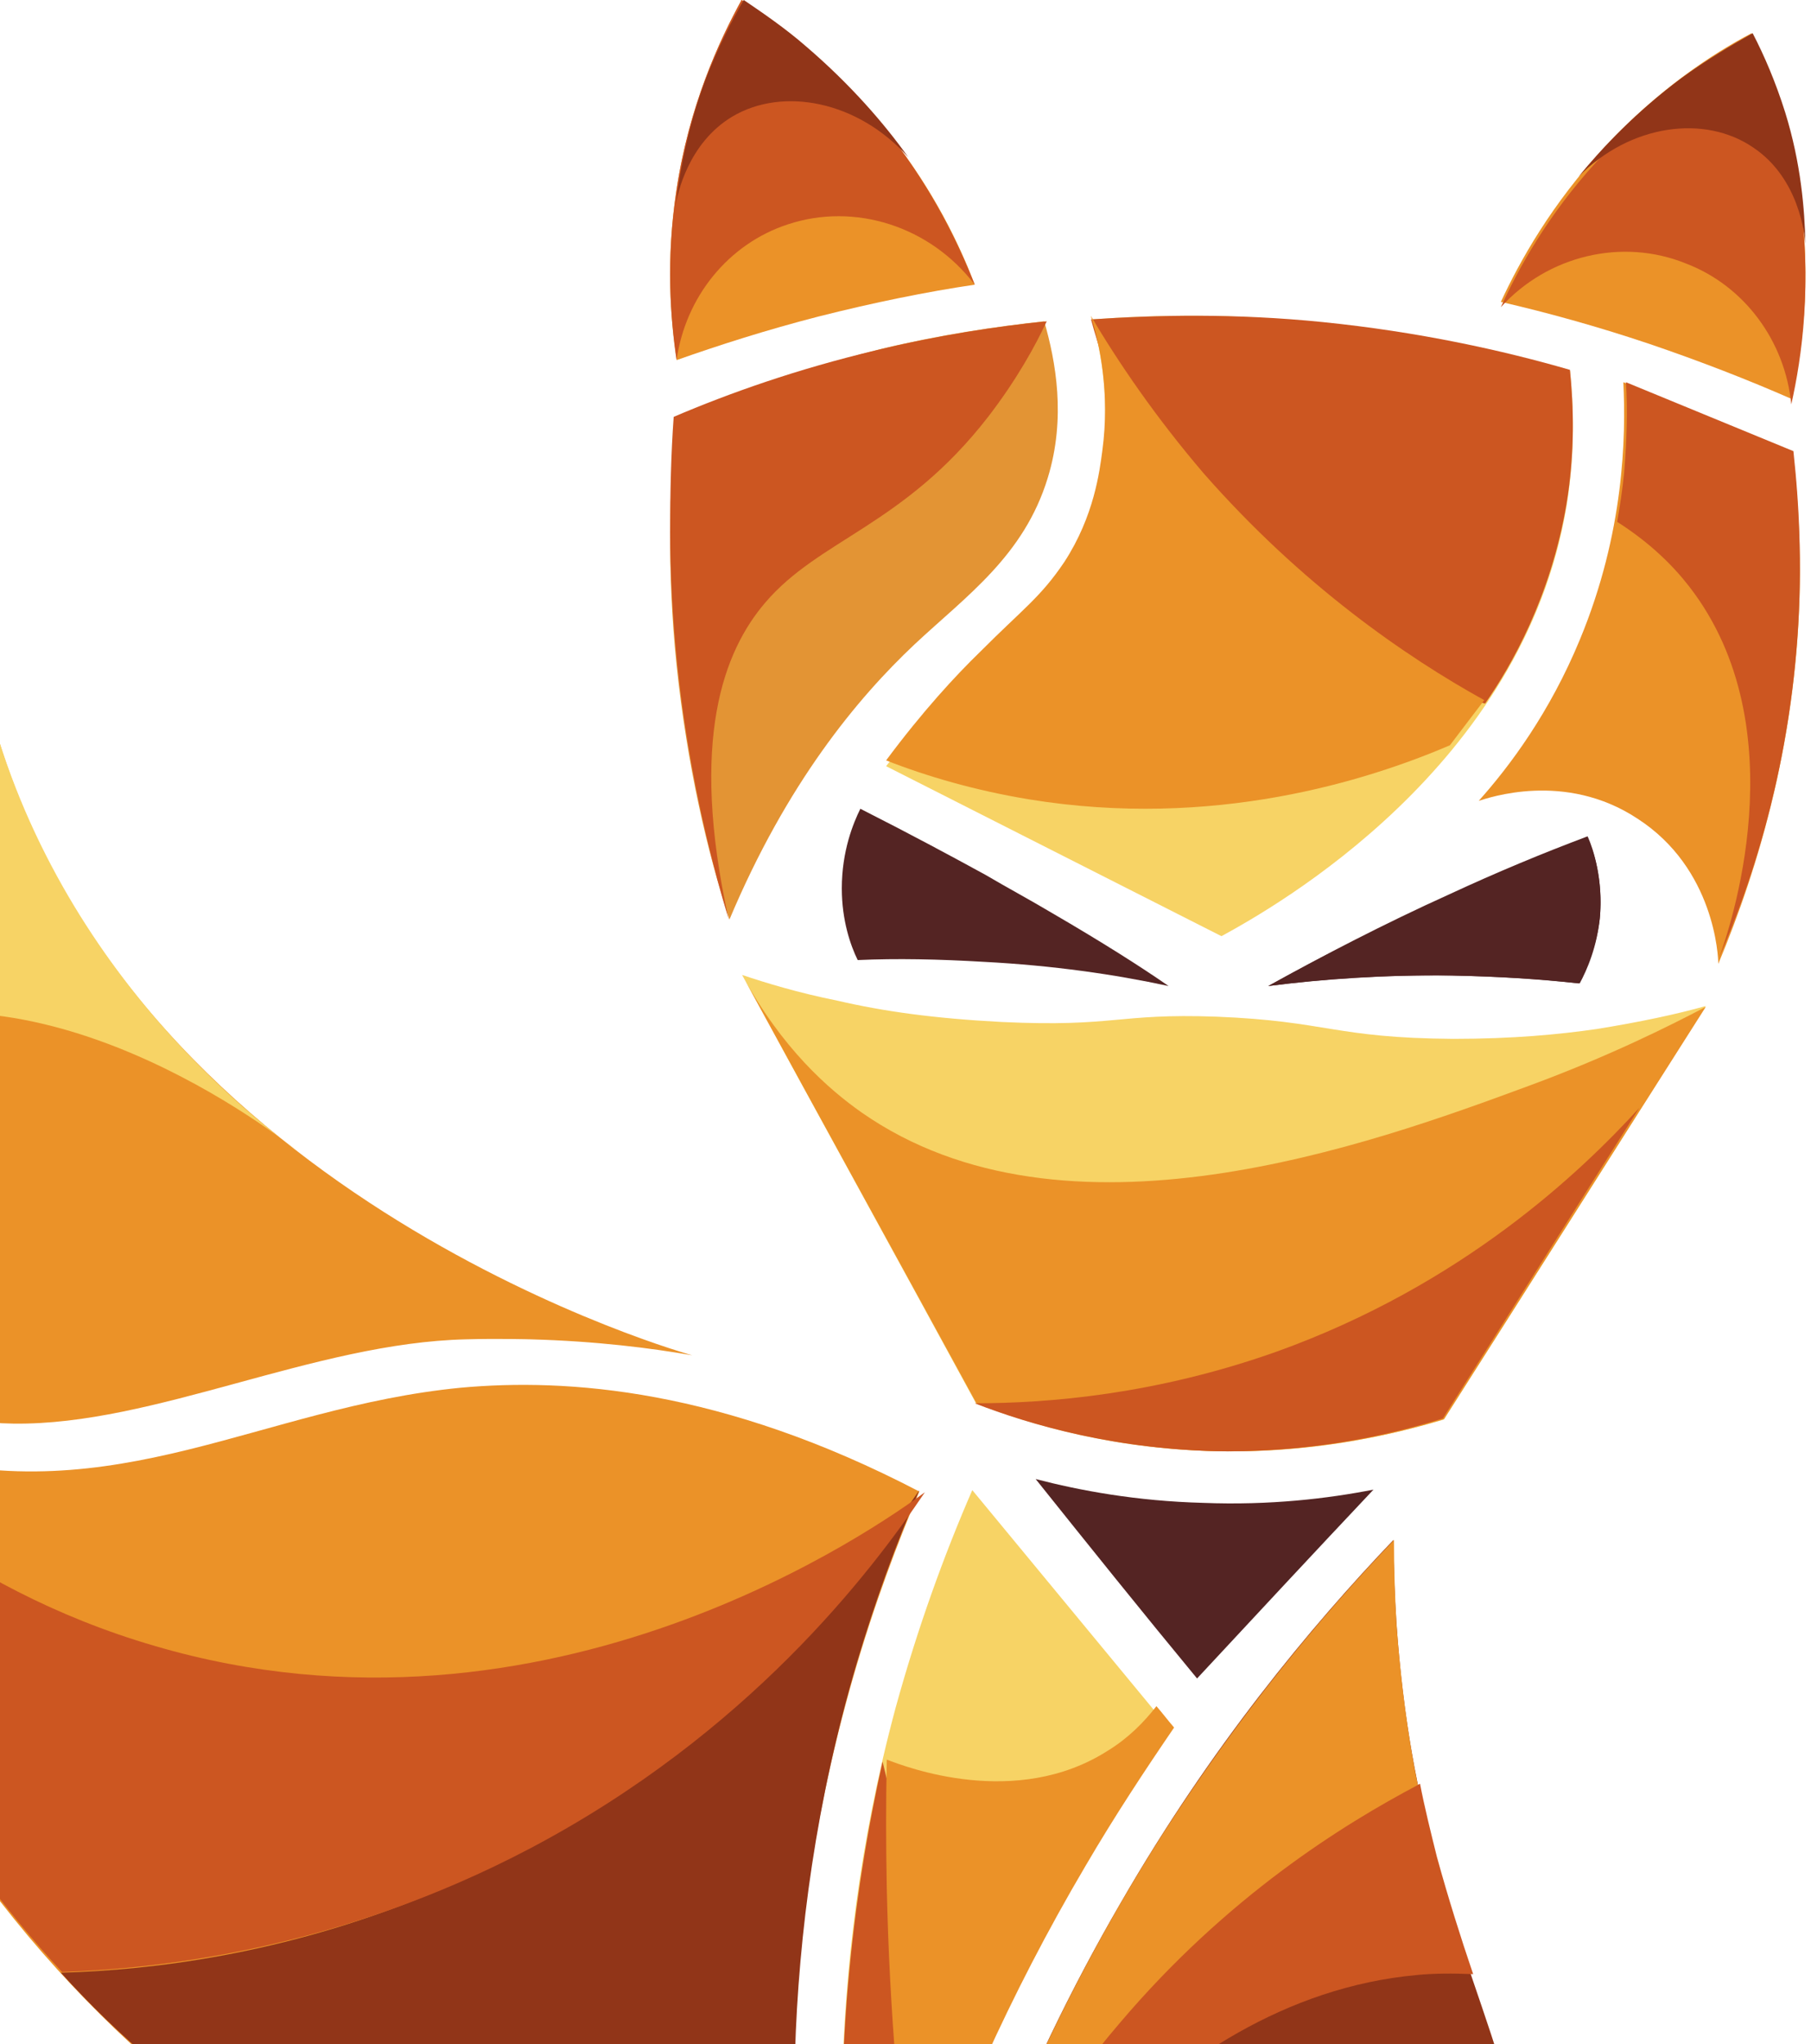
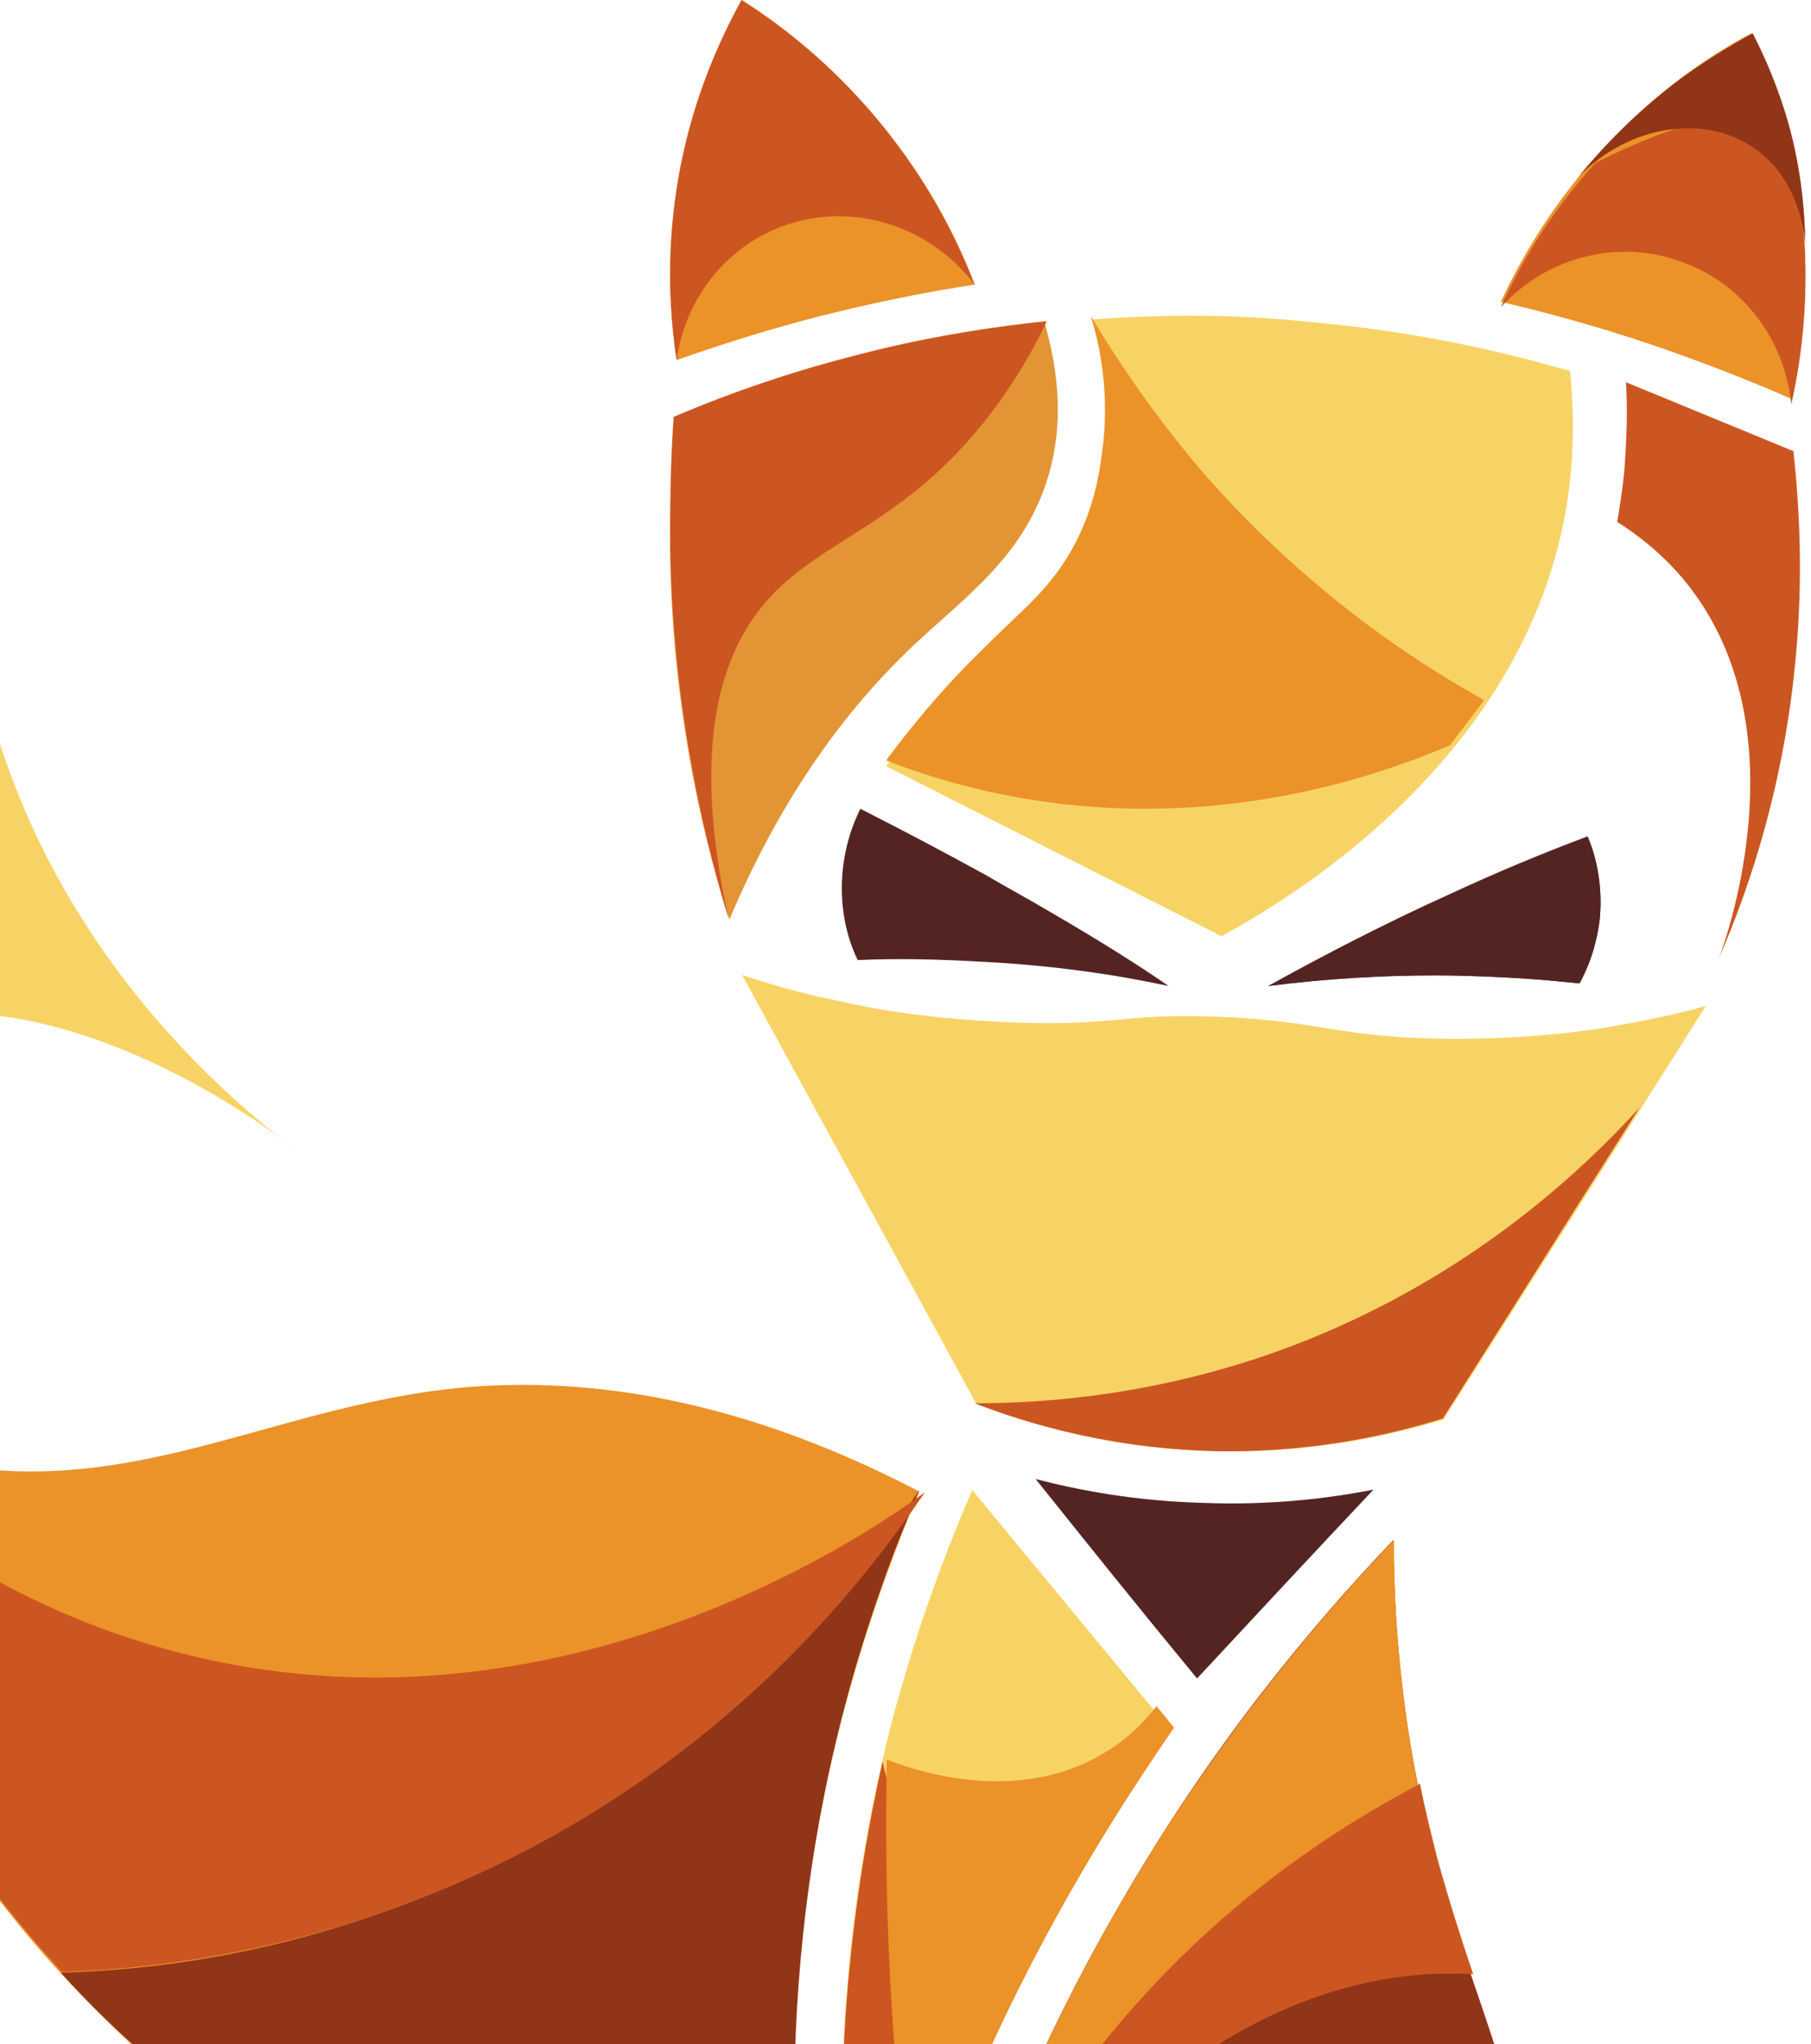
<svg xmlns="http://www.w3.org/2000/svg" width="327" height="369" viewBox="0 0 327 369" fill="none">
-   <path d="M-1.345 55C-14.059 73.421 -32.653 105.779 -41.712 150.151C-49.34 187.314 -47.275 218.71 -44.414 239.374C-24.548 253.951 -8.338 256.835 2.469 256.995C27.897 257.315 56.662 242.418 84.156 241.777C89.878 241.617 95.758 241.777 95.758 241.777C107.677 242.098 117.689 243.379 125 244.661C118.643 242.899 18.044 212.623 -2.617 124.841C-9.133 97.289 -5.795 72.621 -1.345 55Z" fill="#EB9228" />
  <path d="M-42 251.799C-37.388 273.584 -27.211 307.062 -2.404 340.06C49.755 409.739 126.881 424.796 147.235 428C143.896 408.458 141.034 380.586 145.009 347.428C148.985 314.11 158.208 287.52 166 269.259C130.379 250.678 102.391 248.756 83.15 250.518C47.052 254.042 20.973 272.943 -17.193 262.531C-28.165 259.648 -36.593 255.163 -42 251.799Z" fill="#EB9228" />
  <path d="M11 356.121C27.675 355.64 51.179 352.752 77.066 342.162C126.615 321.947 154.566 285.847 166 269C161.871 278.466 158.059 288.895 154.724 300.126C139.955 350.185 142.178 395.751 147.26 428C114.227 422.224 68.49 408.105 28.152 372.647C21.799 367.352 16.082 361.737 11 356.121Z" fill="#913518" />
  <path d="M-1.192 55C-10.735 68.909 -21.71 87.614 -30.458 111.116C-43.501 146.129 -46.682 177.304 -47 198.727C-41.592 193.292 -36.343 189.934 -31.572 187.696C5.806 170.11 50.66 205.282 54 208C43.661 200.326 5.17 170.11 -4.373 116.712C-8.827 90.492 -4.85 68.43 -1.192 55Z" fill="#F7D365" />
  <path d="M-42 252C-31.294 264.123 -8.285 286.613 27.986 297.141C99.251 318.037 159.17 275.129 167 269.386C157.093 284.061 135.043 312.933 95.736 333.669C60.902 352.012 28.625 355.362 11.209 356C1.142 345.153 -11.161 329.362 -22.027 308.307C-33.212 286.773 -38.964 266.834 -42 252Z" fill="#CC5621" />
  <path d="M133.918 0C129.742 7.525 124.281 19.532 122.033 35.062C120.266 47.229 121.069 57.475 122.193 65C129.903 62.278 138.416 59.557 147.731 57.155C157.85 54.594 167.327 52.672 176 51.392C173.27 44.187 168.612 34.421 160.741 24.495C151.265 12.328 141.146 4.483 133.918 0Z" fill="#EB9228" />
  <path d="M316.257 6C309.221 9.693 299.466 16.117 289.871 26.394C280.115 36.832 274.358 47.27 271 54.496C279.316 56.423 288.111 58.832 297.707 62.044C307.142 65.255 315.778 68.628 323.454 72C325.213 64.292 326.972 52.409 325.373 38.117C323.774 23.985 319.616 13.066 316.257 6Z" fill="#EB9228" />
  <path d="M121.998 75.574C120.884 87.876 120.406 102.893 122.158 119.988C124.068 138.201 127.73 153.858 131.71 166C142.058 141.396 154.795 126.059 165.143 116.314C174.536 107.527 184.885 100.337 189.183 86.278C192.527 75.414 190.616 65.189 188.547 58C179.79 58.959 169.919 60.396 159.253 62.953C144.765 66.627 132.347 71.101 121.998 75.574Z" fill="#E39434" />
  <path d="M197.126 57.664C198.56 62.323 200.153 70.195 199.357 79.674C199.038 83.369 198.241 91.402 193.62 100.078C187.884 111.002 181.829 112.127 167.967 128.353C164.461 132.531 161.753 136.065 160 138.314C180.236 148.596 200.313 158.718 220.549 169C230.268 163.698 275.042 138.475 282.85 91.402C283.965 84.654 284.443 76.461 283.487 66.982C270.74 63.287 254.966 59.752 236.642 58.146C221.823 56.539 208.598 56.86 197.126 57.664Z" fill="#F7D365" />
-   <path d="M323.718 81.542C324.519 88.296 325 95.692 325 103.732C324.84 132.675 317.47 156.795 310.26 174C310.26 172.714 309.619 156.795 295.68 147.79C282.541 139.107 268.602 144.092 267 144.574C272.608 138.303 279.818 128.655 285.265 115.47C293.276 96.175 293.597 78.809 293.116 69C303.21 73.181 313.464 77.361 323.718 81.542Z" fill="#EB9228" />
  <path d="M134 176C148.035 201.797 162.229 227.595 176.264 253.392C185.514 256.917 199.549 261.244 217.252 261.884C235.753 262.686 250.904 259.16 260.632 256.276C276.422 231.44 292.211 206.604 308 181.608C302.896 183.05 296.198 184.492 288.224 185.774C281.525 186.736 273.232 187.537 262.387 187.537C240.856 187.376 239.74 184.332 219.644 183.531C201.622 182.89 201.463 185.454 180.889 184.492C168.609 183.851 159.518 182.57 151.225 180.647C144.048 179.205 138.306 177.442 134 176Z" fill="#F7D365" />
  <path d="M175.56 269C187.321 283.247 199.24 297.654 211 311.901C200.034 327.589 187.956 347.279 177.149 371.13C167.137 393.061 160.463 413.551 155.854 431C151.086 400.745 148.543 357.204 161.734 308.219C165.707 293.812 170.475 280.686 175.56 269Z" fill="#F7D365" />
  <path d="M251.598 278C236.622 293.693 218.619 315.31 202.369 343.493C183.569 375.839 173.054 406.104 167 429.002C189.305 432.685 207.786 432.365 220.372 431.244C241.083 429.482 249.686 425.479 255.74 420.996C258.29 419.074 266.415 413.309 270.876 403.862C280.594 383.525 265.3 364.63 256.856 326.039C254.307 314.83 251.757 298.657 251.598 278Z" fill="#913518" />
  <path d="M211 178C205.897 174.444 198.722 169.919 190.111 164.909C185.486 162.162 181.819 160.222 177.992 157.96C172.092 154.727 164.597 150.687 155.349 146C154.073 148.586 152 153.596 152 160.384C152 166.202 153.595 170.727 154.87 173.313C161.886 172.99 169.541 173.151 177.673 173.636C190.111 174.283 201.273 175.899 211 178Z" fill="#542423" />
  <path d="M229 178C238.95 172.474 249.864 166.789 261.74 161.421C270.246 157.474 278.592 154 286.616 151C287.74 153.526 289.505 158.895 288.863 165.842C288.221 171.211 286.295 175.158 285.011 177.526C277.95 176.737 270.246 176.263 261.901 176.105C249.543 175.947 238.629 176.737 229 178Z" fill="#542423" />
  <path d="M187 267C194.963 269.071 205.157 270.982 217.261 271.301C229.366 271.779 239.877 270.504 248 268.911C237.329 280.221 226.817 291.531 216.146 303C206.272 291.053 196.556 278.947 187 267Z" fill="#542423" />
  <path d="M229 178C234.432 175 241.781 171.053 250.728 166.789C255.521 164.421 259.356 162.842 263.35 160.947C269.421 158.263 277.25 154.789 286.676 151C287.794 153.526 289.392 158.737 288.913 165.211C288.433 170.895 286.516 175.158 285.238 177.526C278.208 176.737 270.539 176.263 262.391 176.105C250.249 175.947 238.906 176.737 229 178Z" fill="#542423" />
  <path d="M131.585 166C125.811 146.828 121.16 123.343 121 96.183C121 88.834 121.16 81.965 121.642 75.254C131.745 70.941 143.934 66.627 158.047 63.272C169.274 60.556 179.698 58.959 189 58C187.075 62.154 183.708 68.385 178.415 75.254C163.179 94.905 147.943 97.302 138.16 108.805C130.783 117.432 124.368 133.408 131.585 166Z" fill="#CC5621" />
-   <path d="M268.16 127C259.385 125.083 244.387 120.29 229.708 108.627C206.892 90.253 199.393 66.607 197 57.66C208.807 56.861 223.007 56.542 238.803 58.139C256.194 59.897 271.351 63.252 283.477 66.767C284.115 73.158 284.434 81.466 282.839 91.052C279.967 107.828 272.947 120.13 268.16 127Z" fill="#CC5621" />
  <path d="M293.583 69C303.717 73.147 313.692 77.294 323.825 81.442C324.934 91.65 325.567 104.092 324.3 118.129C322.242 141.258 316.067 159.92 310.367 173C312.109 168.374 324.934 131.528 304.984 105.847C302.133 102.178 298.017 98.031 292 94.203C292.475 91.491 292.95 88.46 293.267 85.27C293.742 79.368 293.9 73.785 293.583 69Z" fill="#CC5621" />
-   <path d="M271 55.454C274.198 48.371 279.474 38.873 288.108 29.376C298.34 17.946 309.052 11.024 316.407 7C319.605 13.761 323.122 23.098 324.881 34.849C327.279 51.107 325.36 64.468 323.442 73C322.323 61.571 314.968 51.59 304.416 47.566C292.904 42.898 279.474 46.117 271 55.454Z" fill="#CC5621" />
+   <path d="M271 55.454C274.198 48.371 279.474 38.873 288.108 29.376C319.605 13.761 323.122 23.098 324.881 34.849C327.279 51.107 325.36 64.468 323.442 73C322.323 61.571 314.968 51.59 304.416 47.566C292.904 42.898 279.474 46.117 271 55.454Z" fill="#CC5621" />
  <path d="M122.164 65C121.039 57.475 120.236 46.749 122.164 34.261C124.414 19.052 129.878 7.365 133.896 0C140.324 4.163 148.52 10.246 156.555 19.372C167.001 31.219 172.786 43.227 176 51.392C167.965 40.825 154.305 36.502 142.252 40.505C131.485 44.027 123.771 53.633 122.164 65Z" fill="#CC5621" />
  <path d="M200.427 366.021C180.115 390.441 170.998 414.862 167 429C177.876 409.56 208.583 360.88 255.764 356.542C258.963 356.221 262.481 356.221 266 356.381C263.761 349.794 261.522 342.725 259.443 335.174C258.323 330.676 257.204 326.177 256.404 322C243.129 328.587 220.738 341.761 200.427 366.021Z" fill="#CC5621" />
  <path d="M159.354 318C153.942 342.26 150.28 372.266 152.827 406.102C153.464 414.88 154.578 423.179 155.693 431C157.762 423.658 159.991 416.157 162.697 408.336C166.2 397.643 170.02 387.747 174 378.49C169.065 358.38 164.289 338.11 159.354 318Z" fill="#CC5621" />
-   <path d="M176.303 253.31C162.255 227.54 148.048 201.77 134 176C141.183 189.285 149.644 196.648 155.55 200.81C192.426 226.58 247.499 206.572 276.073 196.008C290.44 190.726 301.615 185.124 308 181.762C292.196 206.572 276.552 231.382 260.749 256.192C251.33 259.073 236.644 262.434 218.606 261.954C200.248 261.314 185.721 256.992 176.303 253.31Z" fill="#EB9228" />
  <path d="M196.956 57C198.549 62.117 200.46 70.911 199.027 81.463C198.549 84.981 197.593 93.136 192.177 101.45C187.876 107.846 184.69 109.924 177.044 117.599C172.584 121.916 166.531 128.472 160 137.266C167.327 140.144 176.088 142.702 185.805 144.301C219.097 149.738 246.814 140.943 261.788 134.548C263.858 131.83 265.929 129.111 268 126.393C253.823 118.559 235.027 105.607 217.345 85.461C208.743 75.388 202.053 65.634 196.956 57Z" fill="#EB9228" />
  <path d="M200.028 316.04C183.426 326.653 163.472 318.935 160.12 317.648C159.96 325.206 159.96 332.925 160.12 340.804C160.599 363.317 162.514 384.543 165.068 404C172.092 383.578 181.989 360.583 196.037 336.784C201.305 327.779 206.732 319.578 212 311.859C210.883 310.573 209.925 309.286 208.807 308C206.573 310.894 203.699 313.789 200.028 316.04Z" fill="#EB9228" />
  <path d="M167 429C171.617 414.253 181.329 389.567 202.186 365.202C221.61 342.279 242.626 329.295 256 322.242C254.249 313.586 252.975 303.968 252.179 293.549C251.86 288.099 251.701 282.969 251.701 278C238.487 291.786 223.998 309.258 210.147 330.738C186.583 367.606 174.005 402.711 167 429Z" fill="#EB9228" />
-   <path d="M134.297 0C132.061 3.828 129.665 8.612 127.589 13.875C124.236 22.647 122.798 30.621 122 37C122.319 35.086 124.236 25.836 132.221 21.052C141.323 15.629 154.897 18.181 164 28.388C159.688 22.328 153.62 15.31 145.635 8.453C141.802 5.103 137.81 2.392 134.297 0Z" fill="#913518" />
  <path d="M316.465 6C318.531 9.975 320.597 14.745 322.345 20.31C325.205 29.531 325.841 37.799 326 44C325.841 42.41 324.888 32.234 316.624 26.669C307.884 20.628 294.376 22.377 285 31.916C289.45 26.511 295.488 20.151 303.593 14.109C308.202 10.77 312.492 8.226 316.465 6Z" fill="#913518" />
  <path d="M260.527 256.057C272.352 237.425 284.176 218.632 296 200C285.454 211.565 264.043 231.964 230.487 244.01C208.756 251.72 189.422 253.326 176 253.326C185.907 257.181 201.726 261.839 221.539 262C237.997 262 251.26 258.948 260.527 256.057Z" fill="#CC5621" />
</svg>